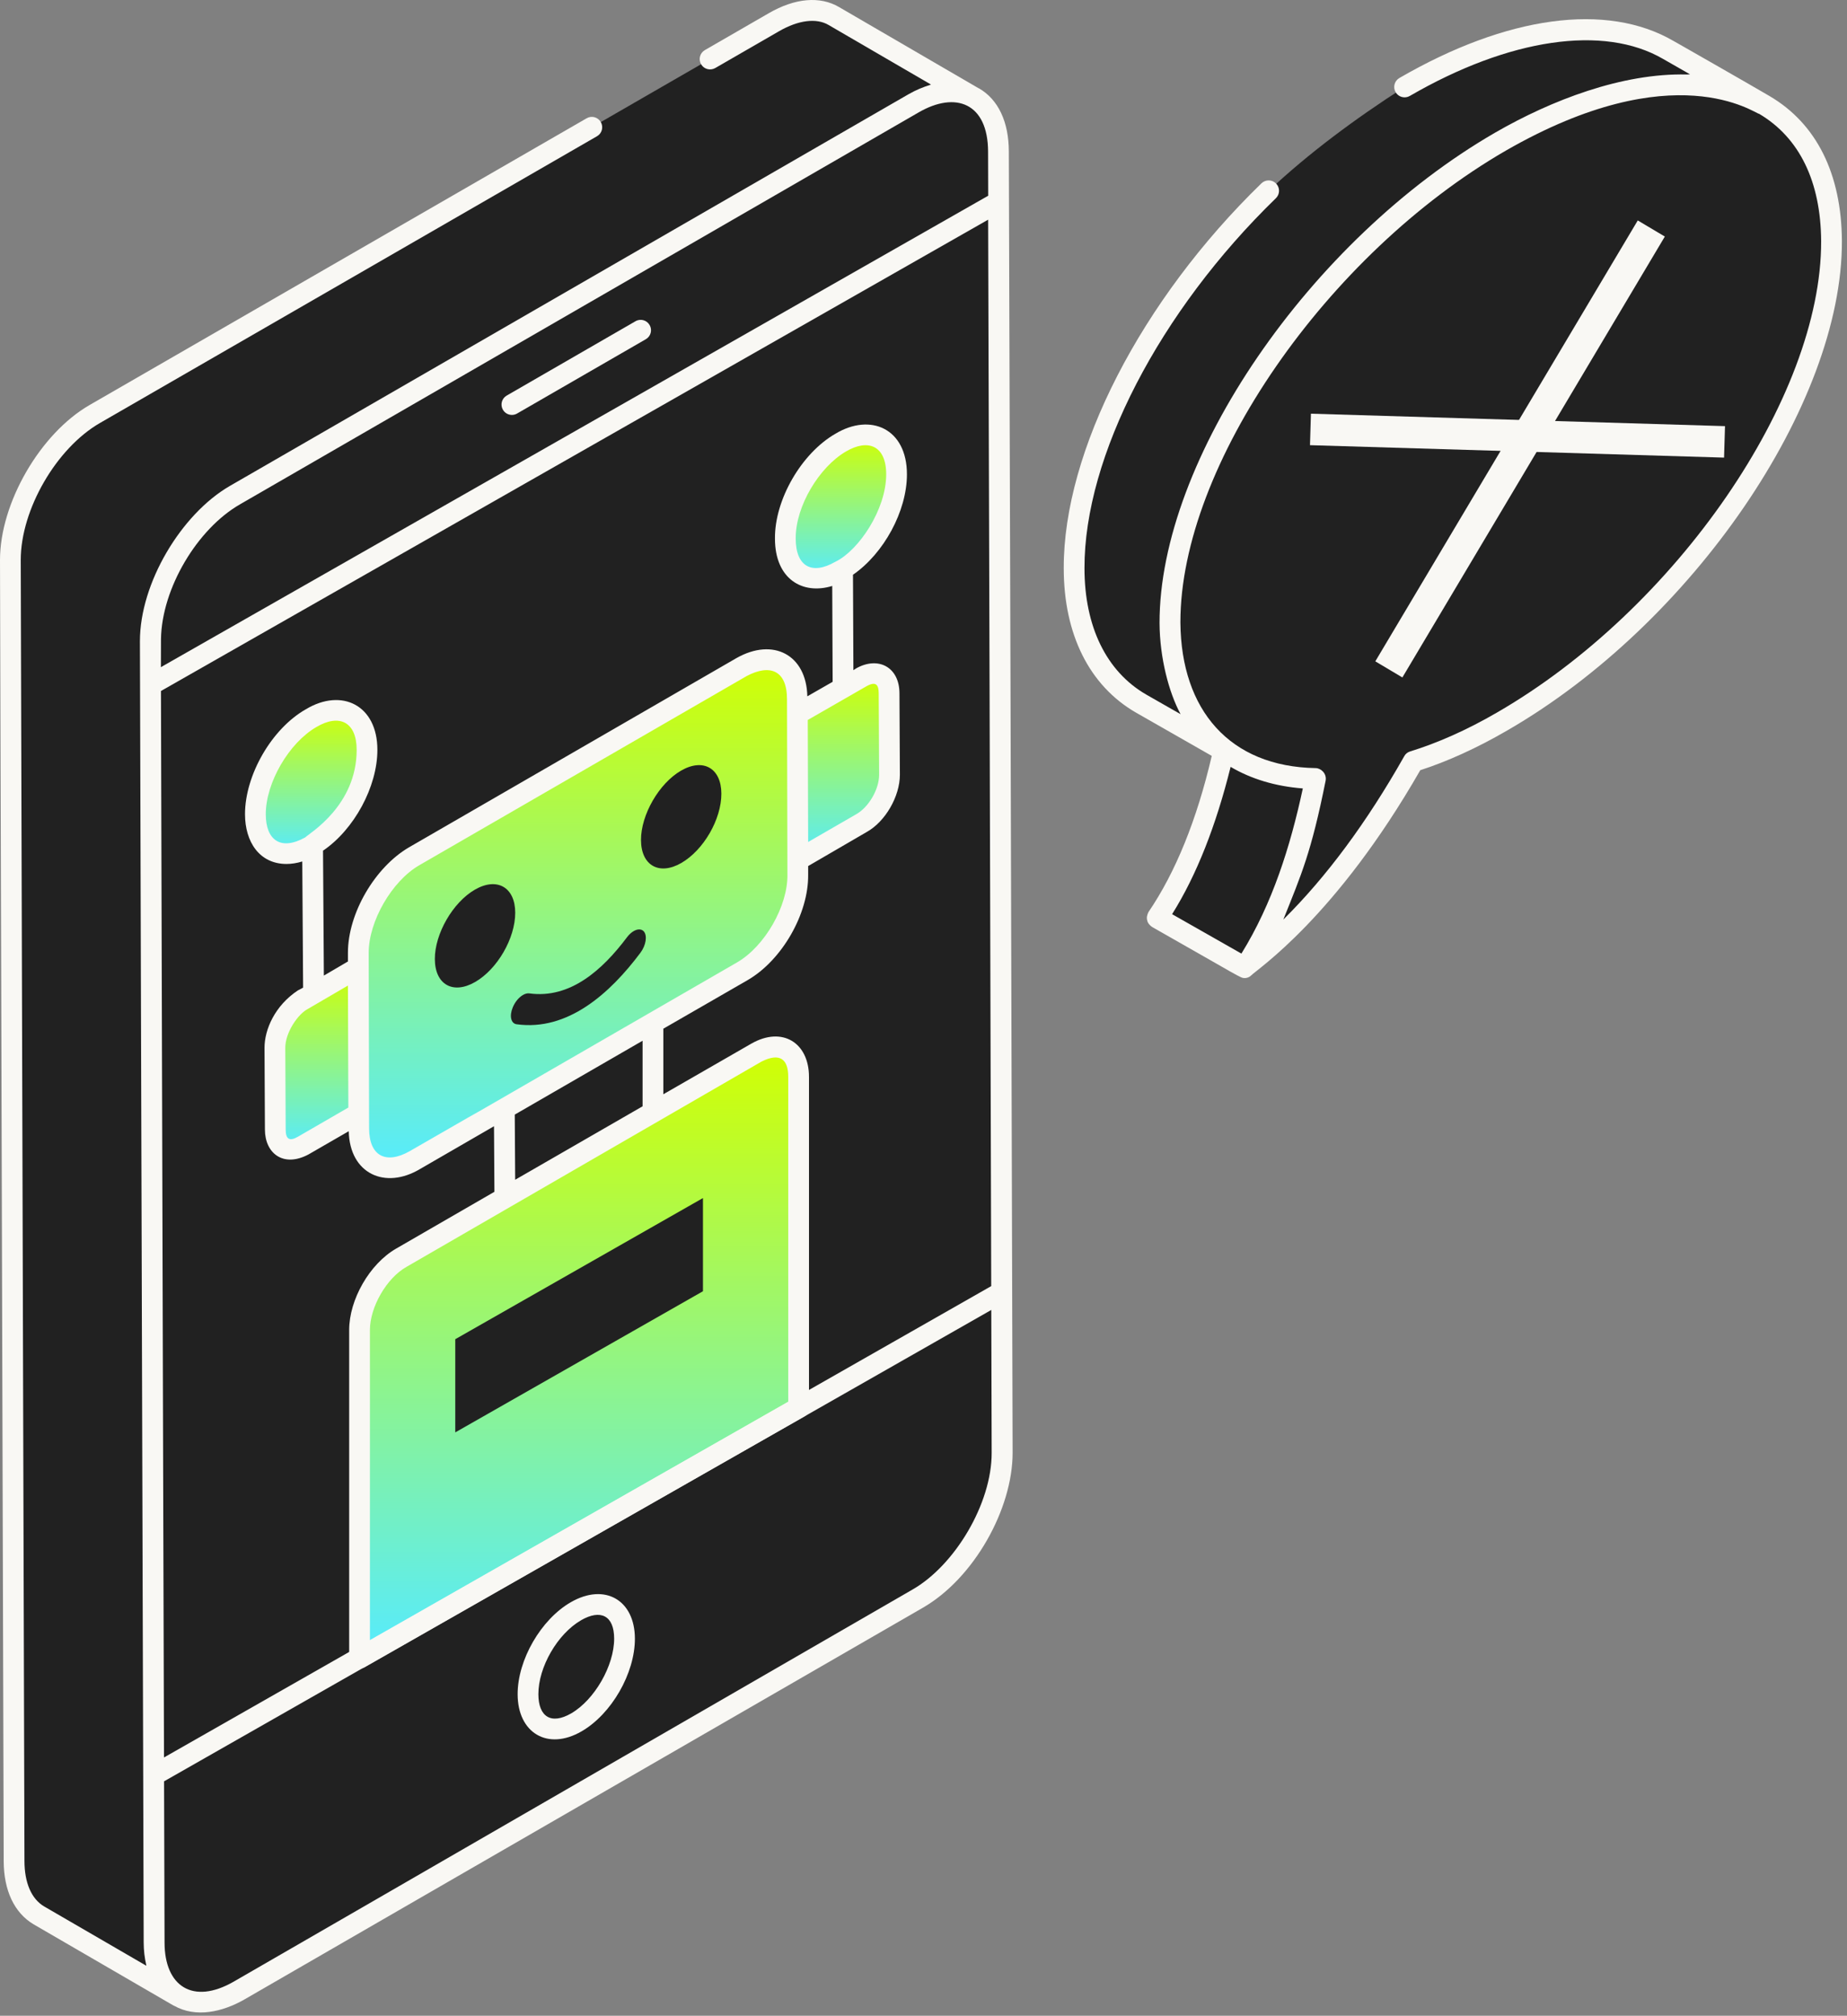
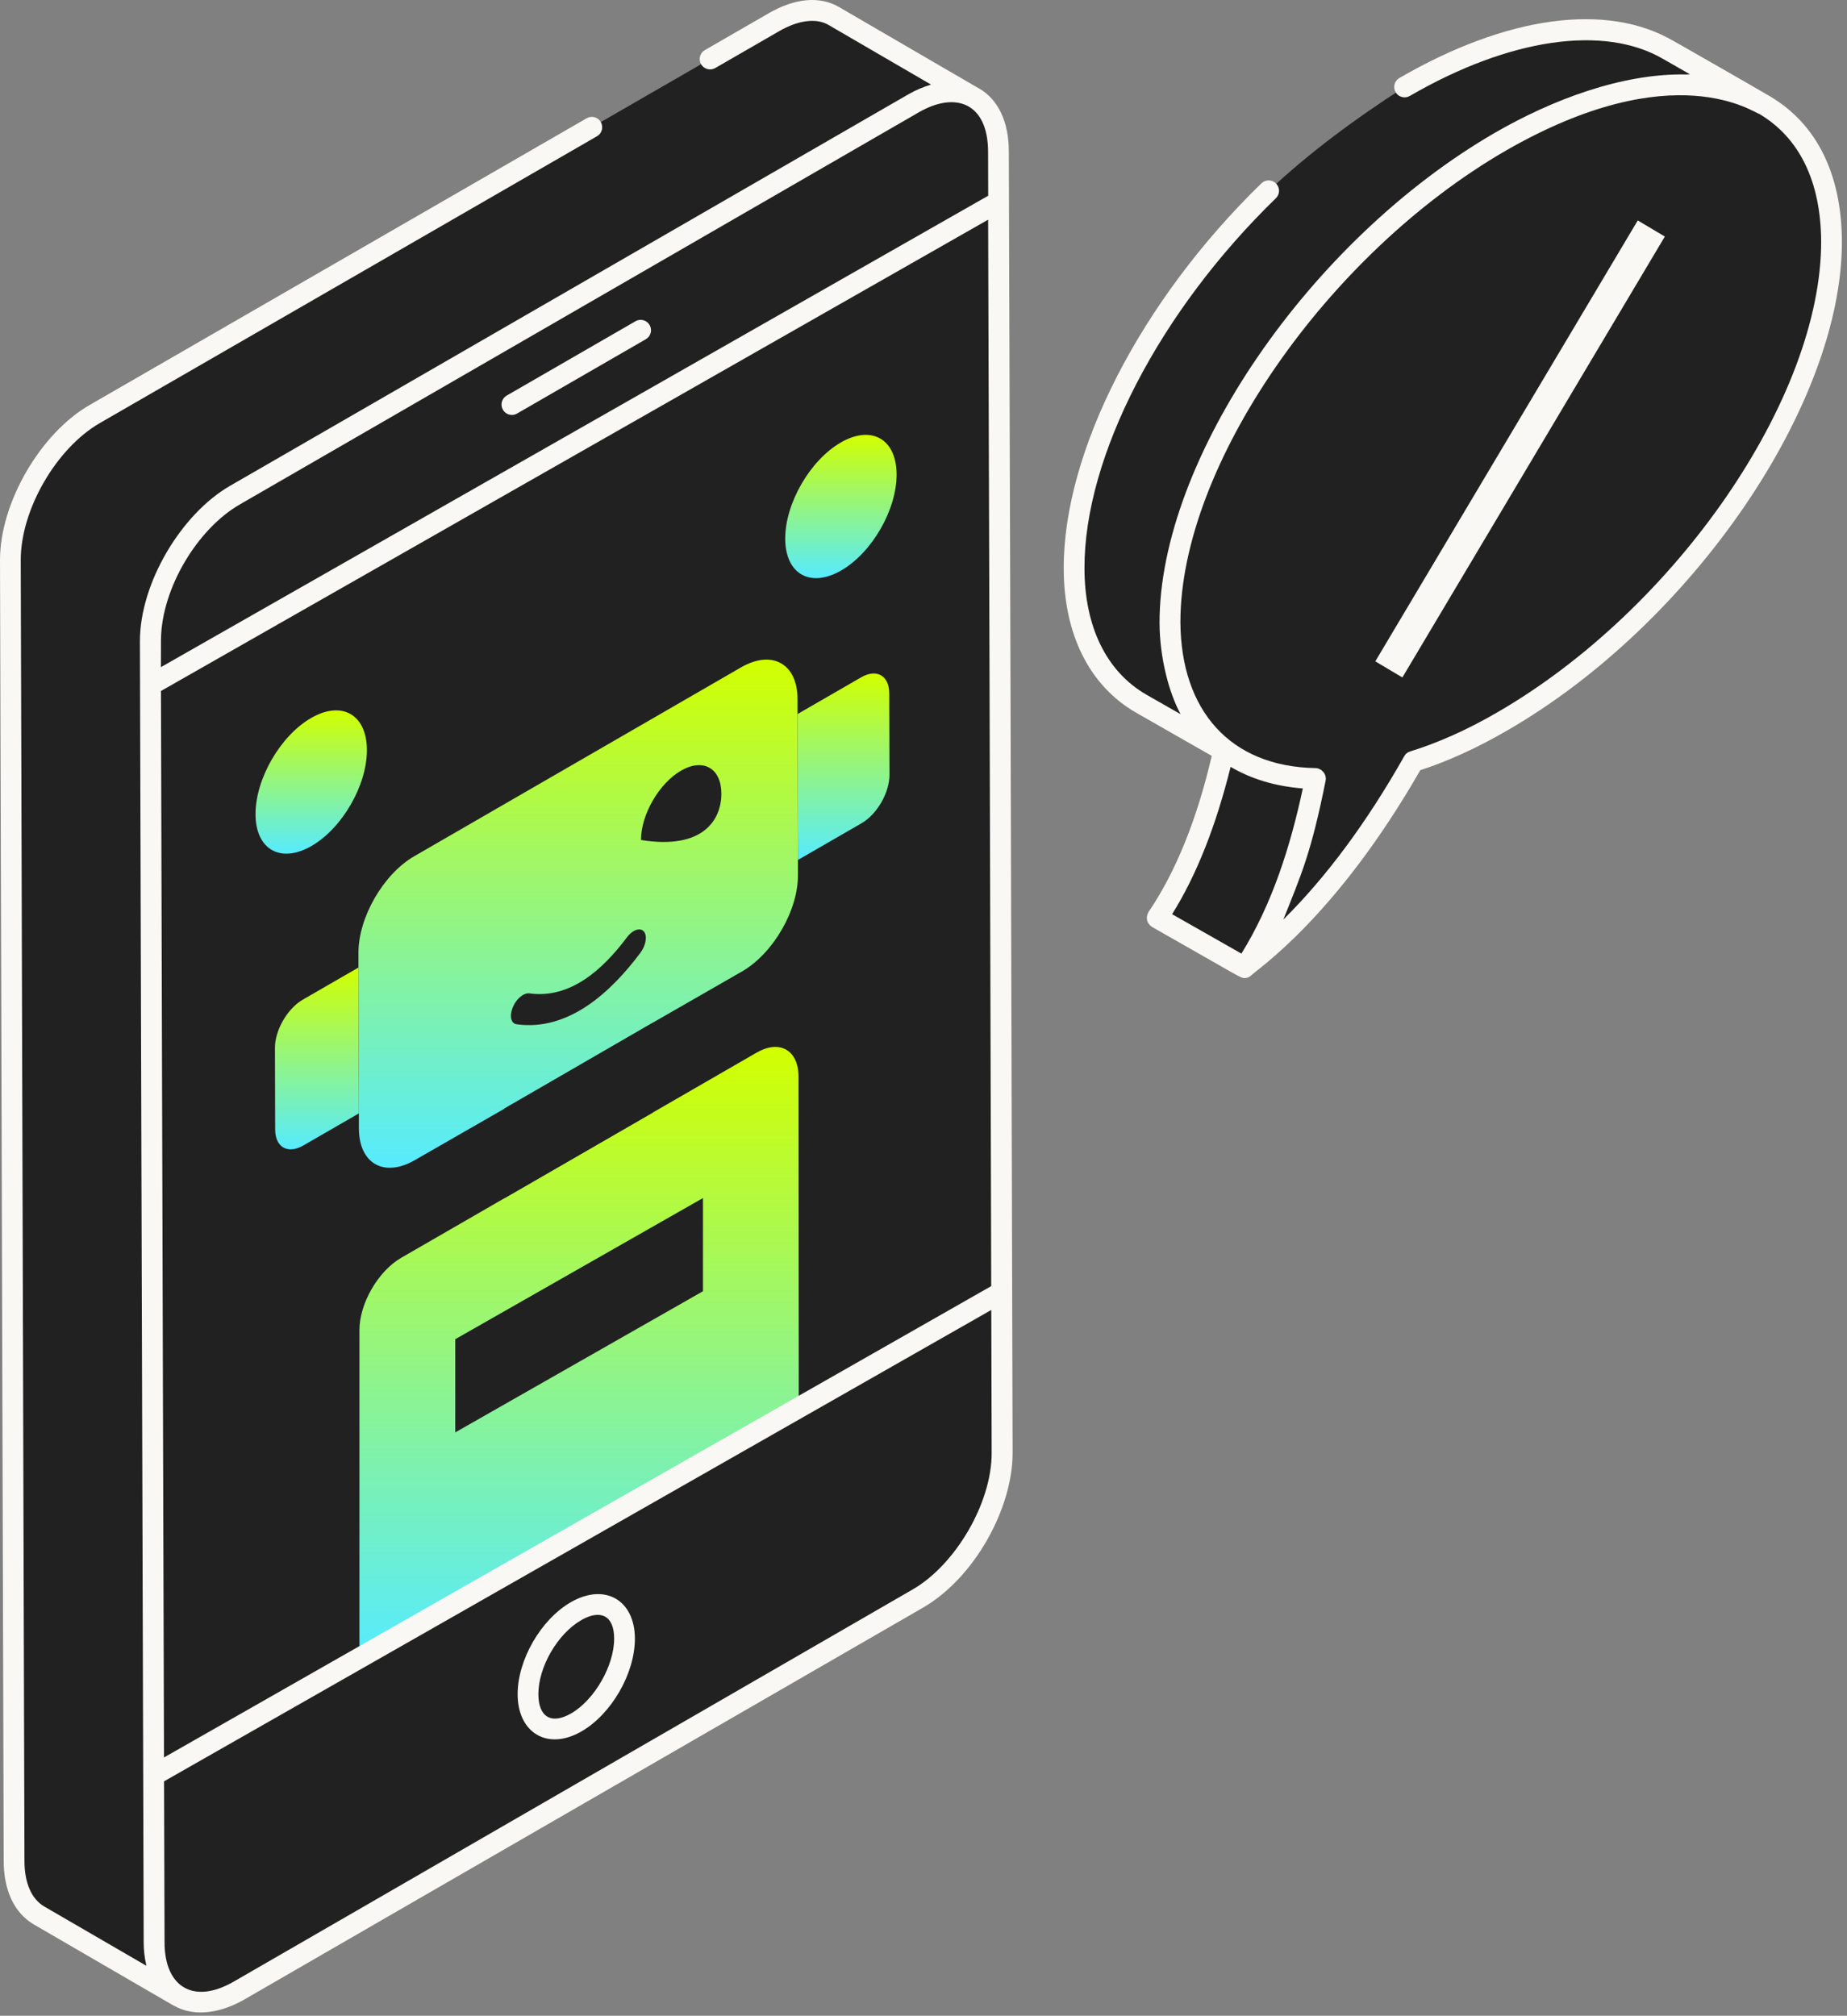
<svg xmlns="http://www.w3.org/2000/svg" width="164" height="179" viewBox="0 0 164 179" fill="none">
  <rect x="0" y="0" width="164" height="179" fill="#808080" stroke="none" />
  <path d="M88.788 61.256L88.976 129.005C88.989 133.768 85.644 139.568 81.495 141.963L21.212 176.768C17.068 179.162 13.697 177.243 13.683 172.476L13.359 56.937C13.347 52.17 16.696 46.37 20.845 43.976L81.123 9.171C85.272 6.777 88.643 8.7 88.656 13.467L88.744 45.293" fill="#212121" />
  <path d="M88.991 129.012C88.991 133.772 85.644 139.574 81.479 141.954L21.23 176.764C17.065 179.145 13.681 177.248 13.681 172.488L13.643 157.649L13.346 60.842V56.937C13.346 52.176 16.693 46.375 20.858 43.957L81.107 9.184C85.272 6.767 88.657 8.701 88.657 13.461V17.924L88.731 45.296L88.806 61.251L88.954 114.731L88.992 129.012L88.991 129.012Z" fill="#212121" />
  <path d="M63.049 5.244L68.716 1.974C70.803 0.766 72.697 0.629 74.043 1.425L86.454 8.646C85.108 7.85 83.214 7.987 81.126 9.168L20.856 43.985C16.683 46.373 13.332 52.167 13.36 56.945V61.119L13.662 164.812L13.69 172.5C13.69 174.862 14.514 176.509 15.886 177.306L3.447 170.084C2.102 169.288 1.251 167.64 1.251 165.251L0.921 49.724C0.921 44.973 4.272 39.152 8.417 36.763L52.55 11.3" fill="#212121" />
  <path d="M51.142 143.076C53.518 141.704 55.444 142.775 55.452 145.506C55.46 148.236 53.546 151.58 51.17 152.952C48.793 154.324 46.891 153.184 46.883 150.453C46.875 147.722 48.764 144.449 51.142 143.076Z" fill="#212121" />
  <path d="M74.657 39.293C77.39 37.715 79.604 38.991 79.612 42.131C79.621 45.272 77.422 49.081 74.689 50.659C71.956 52.237 69.73 50.983 69.722 47.842C69.713 44.702 71.924 40.872 74.657 39.294L74.657 39.293Z" fill="url(#paint0_linear_211_15162)" />
  <path d="M27.624 63.759C30.357 62.181 32.57 63.456 32.579 66.597C32.588 69.738 30.389 73.547 27.656 75.125C24.923 76.703 22.697 75.449 22.689 72.308C22.68 69.168 24.891 65.338 27.624 63.76L27.624 63.759Z" fill="url(#paint1_linear_211_15162)" />
  <path d="M70.852 76.374V77.663C70.888 80.832 68.64 84.665 65.914 86.249L57.955 90.818L44.8 98.446L36.84 103.015C34.114 104.599 31.866 103.346 31.866 100.177V98.888L31.829 85.917V84.591C31.829 81.458 34.04 77.626 36.767 76.042L65.84 59.239C68.567 57.691 70.815 58.944 70.815 62.077V63.403L70.852 76.374V76.374Z" fill="url(#paint2_linear_211_15162)" />
  <path d="M31.916 147.243V118.119C31.91 115.752 33.577 112.875 35.627 111.692L44.813 106.388L57.992 98.779L67.169 93.481C69.228 92.292 70.897 93.243 70.904 95.61L70.924 125.013L31.916 147.244V147.243Z" fill="url(#paint3_linear_211_15162)" />
  <path d="M40.424 127.197L62.418 114.663V106.388L40.424 118.922V127.197Z" fill="#212121" />
  <path d="M57.969 90.824L57.992 98.779L44.812 106.388L44.79 98.433L57.969 90.824Z" fill="#212121" />
  <path d="M76.464 60.147C76.846 59.927 77.207 59.817 77.53 59.807C78.371 59.781 78.954 60.428 78.957 61.568L78.978 68.812C78.982 70.39 77.874 72.31 76.501 73.103L70.859 76.36L70.812 63.41L75.41 60.755L76.464 60.147L76.464 60.147Z" fill="url(#paint4_linear_211_15162)" />
  <path d="M31.824 85.919L31.87 98.869L26.927 101.723C25.554 102.516 24.438 101.88 24.433 100.303L24.413 93.058C24.41 91.804 25.11 90.334 26.087 89.385C26.338 89.141 26.609 88.93 26.89 88.768L28.224 87.998L31.824 85.919Z" fill="url(#paint5_linear_211_15162)" />
-   <path d="M75.996 59.366L75.775 59.513L75.739 51.038C78.466 49.159 80.529 45.4 80.529 42.121C80.529 38.044 77.291 36.649 74.191 38.51C71.169 40.242 68.775 44.369 68.811 47.832C68.811 51.428 71.267 52.842 73.896 52.033L73.933 60.545L71.685 61.834C71.606 58.15 68.658 56.584 65.383 58.444L36.31 75.247C33.288 77.016 30.893 81.106 30.893 84.606V85.38L28.756 86.633L28.682 75.542C31.446 73.663 33.509 69.867 33.509 66.588C33.509 62.607 30.339 61.077 27.171 62.976C24.113 64.708 21.755 68.835 21.755 72.299C21.755 74.752 23.033 76.721 25.439 76.721C25.882 76.721 26.361 76.647 26.84 76.5L26.914 87.702L26.434 87.959C24.416 89.305 23.487 91.406 23.487 93.044L23.523 100.304C23.523 102.395 25.138 103.717 27.393 102.515L30.967 100.452C31.048 104.247 34.212 105.661 37.305 103.805L43.864 100.01L43.901 105.832L35.168 110.88C32.809 112.243 31.004 115.412 31.004 118.102V147.249C31.004 147.581 31.151 147.876 31.446 148.023C31.593 148.134 31.741 148.17 31.925 148.17C32.073 148.17 32.22 148.134 32.368 148.06L71.39 125.803C71.685 125.656 71.832 125.361 71.832 125.03V95.625C71.832 92.6 69.467 91.102 66.71 92.677L58.899 97.172V91.35L66.379 87.039C69.437 85.271 71.796 81.144 71.759 77.68V76.906L76.954 73.884C78.613 72.963 79.903 70.715 79.903 68.799L79.866 61.577C79.866 59.227 77.967 58.24 75.996 59.366ZM70.654 47.832V47.759C70.654 44.958 72.717 41.495 75.112 40.094C77.074 38.94 78.687 39.558 78.687 42.121C78.687 45.254 76.256 48.844 74.228 49.859C74.191 49.859 74.191 49.895 74.154 49.895C72.092 51.085 70.654 50.306 70.654 47.832ZM23.599 72.3C23.599 69.499 25.662 65.962 28.094 64.561C30.144 63.347 31.669 64.123 31.669 66.588C31.669 71.553 27.468 73.994 27.1 74.363C24.929 75.569 23.599 74.613 23.599 72.3ZM26.473 100.931C25.742 101.357 25.367 101.21 25.367 100.305L25.331 93.045C25.331 91.685 26.463 90.03 27.357 89.582C27.726 89.367 31.263 87.303 30.894 87.518L30.931 98.351L26.472 100.931L26.473 100.931ZM67.632 94.262C69.251 93.451 69.99 94.062 69.99 95.625V124.477L32.847 145.665V118.102C32.847 116.076 34.321 113.496 36.09 112.501C36.459 112.288 68.095 93.994 67.632 94.261V94.262ZM57.057 98.241C56.683 98.456 45.022 105.18 45.744 104.763L45.707 98.978L57.057 92.419V98.241ZM65.458 85.455C22.712 110.148 54.195 91.952 36.385 102.221C34.294 103.415 32.774 102.684 32.774 100.194C32.77 98.513 32.735 84.229 32.737 84.607C32.737 81.807 34.8 78.233 37.233 76.832L66.306 60.03C68.338 58.955 69.88 59.494 69.88 62.093C69.881 62.471 69.918 78.058 69.917 77.68C69.954 80.443 67.927 84.017 65.458 85.455ZM76.034 72.3L71.759 74.769L71.723 63.935C72.091 63.723 77.287 60.739 76.918 60.95C77.787 60.454 78.023 60.825 78.023 61.577L78.06 68.799C78.06 70.089 77.139 71.674 76.034 72.3Z" fill="#F9F8F4" />
  <path d="M110.518 85.919L102.752 81.507C106.235 76.377 108.062 69.781 109.047 64.72L116.813 69.132C115.828 74.193 114.001 80.789 110.518 85.919Z" fill="#212121" />
  <path d="M124.718 7.725C134.262 2.188 142.753 1.306 148.119 4.43L156.66 9.311C151.26 6.186 142.768 7.069 133.225 12.572C116.956 21.98 103.846 41.033 103.88 55.332C103.914 61.106 106.121 65.216 109.858 67.356L101.317 62.475C97.615 60.335 95.373 56.225 95.373 50.452C95.348 39.963 102.429 26.867 112.648 16.942C116.208 13.604 120.294 10.566 124.718 7.725L124.718 7.725Z" fill="#212121" />
  <path d="M133.225 12.585C149.402 3.245 162.575 7.145 162.616 21.422C162.656 35.626 149.547 54.724 133.371 64.064C130.66 65.629 127.97 66.858 125.474 67.625C120.741 75.998 115.632 81.968 110.517 85.919C114 80.789 115.827 74.193 116.812 69.132C109.058 69.016 103.918 64.147 103.893 55.327C103.852 41.049 116.961 21.975 133.224 12.585L133.225 12.585Z" fill="#212121" />
  <path d="M157.142 8.541C155.532 7.591 148.213 3.413 148.584 3.632C142.664 0.192 133.8 1.394 124.255 6.927C123.816 7.182 123.664 7.746 123.92 8.186C124.175 8.629 124.742 8.775 125.179 8.521C134.008 3.403 142.408 2.172 147.663 5.23L150.059 6.599C149.968 6.596 149.865 6.618 149.773 6.615C144.03 6.478 137.756 8.895 132.765 11.774C116.295 21.298 102.925 40.839 102.959 55.337C102.976 58.421 103.787 61.49 104.826 63.419L101.777 61.678C98.241 59.634 96.294 55.647 96.294 50.45C96.271 40.548 102.941 27.653 113.29 17.602C113.656 17.248 113.663 16.664 113.308 16.299C112.954 15.936 112.375 15.925 112.005 16.281C101.318 26.663 94.427 40.076 94.452 50.453C94.452 56.332 96.727 60.886 100.859 63.276L107.595 67.123C106.27 72.811 104.376 77.466 101.974 80.995C101.864 81.216 101.79 81.475 101.864 81.732C101.901 81.953 102.085 82.175 102.306 82.322C110.205 86.8 110.127 86.855 110.523 86.855C110.696 86.855 110.916 86.793 111.076 86.634C111.69 86.019 118.612 81.468 126.11 68.394C128.505 67.62 131.121 66.441 133.848 64.856C150.245 55.387 163.585 35.894 163.548 21.413C163.511 15.413 161.285 10.985 157.142 8.542V8.541ZM110.228 84.68L104.074 81.18C106.249 77.716 107.98 73.294 109.27 68.098C111.076 69.167 113.25 69.83 115.682 70.014C114.574 75.164 112.979 80.236 110.228 84.68ZM132.927 63.271C130.2 64.856 127.583 65.998 125.189 66.735C124.968 66.808 124.783 66.956 124.673 67.177C121.356 73.036 117.782 77.863 113.95 81.658C115.553 77.651 116.432 75.7 117.708 69.314C117.817 68.661 117.259 68.209 116.824 68.209C109.178 68.077 104.885 63.049 104.811 55.312V55.238C104.811 41.383 117.782 22.591 133.701 13.379C148.718 4.741 155.831 10.1 156.2 10.109C159.768 12.219 161.669 16.102 161.705 21.412C161.742 35.303 148.808 54.096 132.927 63.271Z" fill="#F9F8F4" />
  <path d="M50.681 142.28C48.027 143.811 45.955 147.402 45.962 150.456C45.969 153.882 48.621 155.487 51.631 153.75C54.3 152.21 56.383 148.588 56.374 145.504C56.366 142.081 53.698 140.538 50.681 142.28ZM50.71 152.154C48.93 153.179 47.808 152.442 47.804 150.452C47.797 148.038 49.501 145.087 51.602 143.876V143.874C53.31 142.893 54.528 143.436 54.532 145.508C54.538 147.912 52.788 150.954 50.71 152.154Z" fill="#F9F8F4" />
  <path d="M56.423 28.528L44.991 35.128C44.55 35.382 44.399 35.944 44.654 36.385C44.824 36.68 45.135 36.846 45.452 36.846C45.608 36.846 45.767 36.806 45.913 36.722L57.345 30.123C57.786 29.869 57.937 29.306 57.682 28.865C57.428 28.423 56.861 28.268 56.424 28.529L56.423 28.528Z" fill="#F9F8F4" />
  <path d="M56.266 82.683C56.064 82.799 55.861 82.981 55.681 83.219C53.481 86.151 50.621 88.705 47.007 88.215C46.83 88.189 46.631 88.241 46.436 88.354C46.077 88.561 45.728 88.969 45.529 89.459C45.212 90.22 45.369 90.898 45.882 90.957C50.395 91.575 54.137 88.251 56.867 84.604C57.359 83.942 57.492 83.097 57.171 82.715C56.962 82.475 56.616 82.481 56.266 82.683Z" fill="#212121" />
-   <path d="M42.168 79.001C40.205 80.134 38.605 82.917 38.611 85.161C38.618 87.439 40.228 88.334 42.191 87.201C44.164 86.062 45.754 83.319 45.748 81.041C45.741 78.797 44.14 77.862 42.168 79.001Z" fill="#212121" />
-   <path d="M60.472 68.433C58.519 69.561 56.91 72.349 56.916 74.593C56.922 76.871 58.542 77.761 60.496 76.633C62.478 75.489 64.058 72.751 64.052 70.473C64.045 68.229 62.454 67.289 60.472 68.433Z" fill="#212121" />
+   <path d="M60.472 68.433C58.519 69.561 56.91 72.349 56.916 74.593C62.478 75.489 64.058 72.751 64.052 70.473C64.045 68.229 62.454 67.289 60.472 68.433Z" fill="#212121" />
  <path d="M89.726 61.248L89.576 13.461C89.576 10.824 88.634 8.828 86.921 7.843C86.904 7.833 86.885 7.832 86.868 7.823C86.867 7.823 86.866 7.822 86.865 7.821L74.51 0.632C72.817 -0.369 70.589 -0.176 68.256 1.176L62.588 4.448C62.147 4.701 61.996 5.264 62.252 5.705C62.504 6.146 63.067 6.293 63.509 6.042L69.179 2.77C70.888 1.783 72.496 1.58 73.578 2.222L82.66 7.506C82.632 7.515 82.6 7.536 82.571 7.545C81.949 7.737 81.316 7.997 80.671 8.369C80.669 8.37 80.667 8.371 80.665 8.372C80.665 8.372 80.663 8.373 80.662 8.373C-1.961 56.066 26.58 39.591 20.396 43.16C16.099 45.656 12.424 51.759 12.424 56.936C12.748 168.998 12.53 93.715 12.608 120.725L12.758 172.487C12.758 173.208 12.844 173.868 12.983 174.486C12.988 174.509 12.985 174.537 12.991 174.559L3.917 169.291C2.791 168.625 2.172 167.192 2.172 165.25L1.842 49.723C1.842 45.252 4.998 39.797 8.877 37.561L53.01 12.098C53.451 11.844 53.603 11.281 53.347 10.84C53.093 10.399 52.526 10.245 52.089 10.504L7.956 35.965C3.57 38.494 0 44.666 0 49.725L0.329 165.252C0.329 167.868 1.27 169.866 2.985 170.882L15.423 178.103C15.433 178.109 15.445 178.106 15.455 178.111C17.396 179.207 19.76 178.663 21.69 177.561L37.036 168.695L81.955 142.761C86.485 140.146 89.913 134.003 89.913 129.013V129.011C89.839 102.333 89.786 83.242 89.726 61.248ZM81.017 141.157L32.06 169.442L20.752 175.971C17.132 178.053 14.611 176.388 14.611 172.498L14.568 158.183L88.019 116.325L88.053 129.007C88.067 133.518 84.782 139.005 81.017 141.157ZM87.734 13.469L87.745 17.381L14.287 59.243C14.289 58.622 14.294 56.819 14.294 56.76C14.362 52.218 17.541 46.943 21.315 44.783C27.477 41.224 -1.003 57.673 81.568 9.982C84.849 8.078 87.722 9.14 87.734 13.469ZM14.486 130.388L14.292 61.361L87.739 19.508L87.867 61.257C87.867 61.257 87.867 61.258 87.867 61.259L88.013 114.208L14.562 156.064L14.486 130.388Z" fill="#F9F8F4" />
  <line x1="146.623" y1="20.291" x2="123.319" y2="59.443" stroke="#F9F8F4" stroke-width="2.797" />
-   <line x1="116.359" y1="38.134" x2="153.126" y2="39.239" stroke="#F9F8F4" stroke-width="2.797" />
  <defs>
    <linearGradient id="paint0_linear_211_15162" x1="74.667" y1="38.616" x2="74.667" y2="51.341" gradientUnits="userSpaceOnUse">
      <stop stop-color="#D2FF00" />
      <stop offset="1" stop-color="#56EBFF" />
    </linearGradient>
    <linearGradient id="paint1_linear_211_15162" x1="27.634" y1="63.082" x2="27.634" y2="75.806" gradientUnits="userSpaceOnUse">
      <stop stop-color="#D2FF00" />
      <stop offset="1" stop-color="#56EBFF" />
    </linearGradient>
    <linearGradient id="paint2_linear_211_15162" x1="51.34" y1="58.577" x2="51.34" y2="103.7" gradientUnits="userSpaceOnUse">
      <stop stop-color="#D2FF00" />
      <stop offset="1" stop-color="#56EBFF" />
    </linearGradient>
    <linearGradient id="paint3_linear_211_15162" x1="51.42" y1="92.969" x2="51.42" y2="147.244" gradientUnits="userSpaceOnUse">
      <stop stop-color="#D2FF00" />
      <stop offset="1" stop-color="#56EBFF" />
    </linearGradient>
    <linearGradient id="paint4_linear_211_15162" x1="74.895" y1="59.807" x2="74.895" y2="76.36" gradientUnits="userSpaceOnUse">
      <stop stop-color="#D2FF00" />
      <stop offset="1" stop-color="#56EBFF" />
    </linearGradient>
    <linearGradient id="paint5_linear_211_15162" x1="28.142" y1="85.919" x2="28.142" y2="102.064" gradientUnits="userSpaceOnUse">
      <stop stop-color="#D2FF00" />
      <stop offset="1" stop-color="#56EBFF" />
    </linearGradient>
  </defs>
</svg>